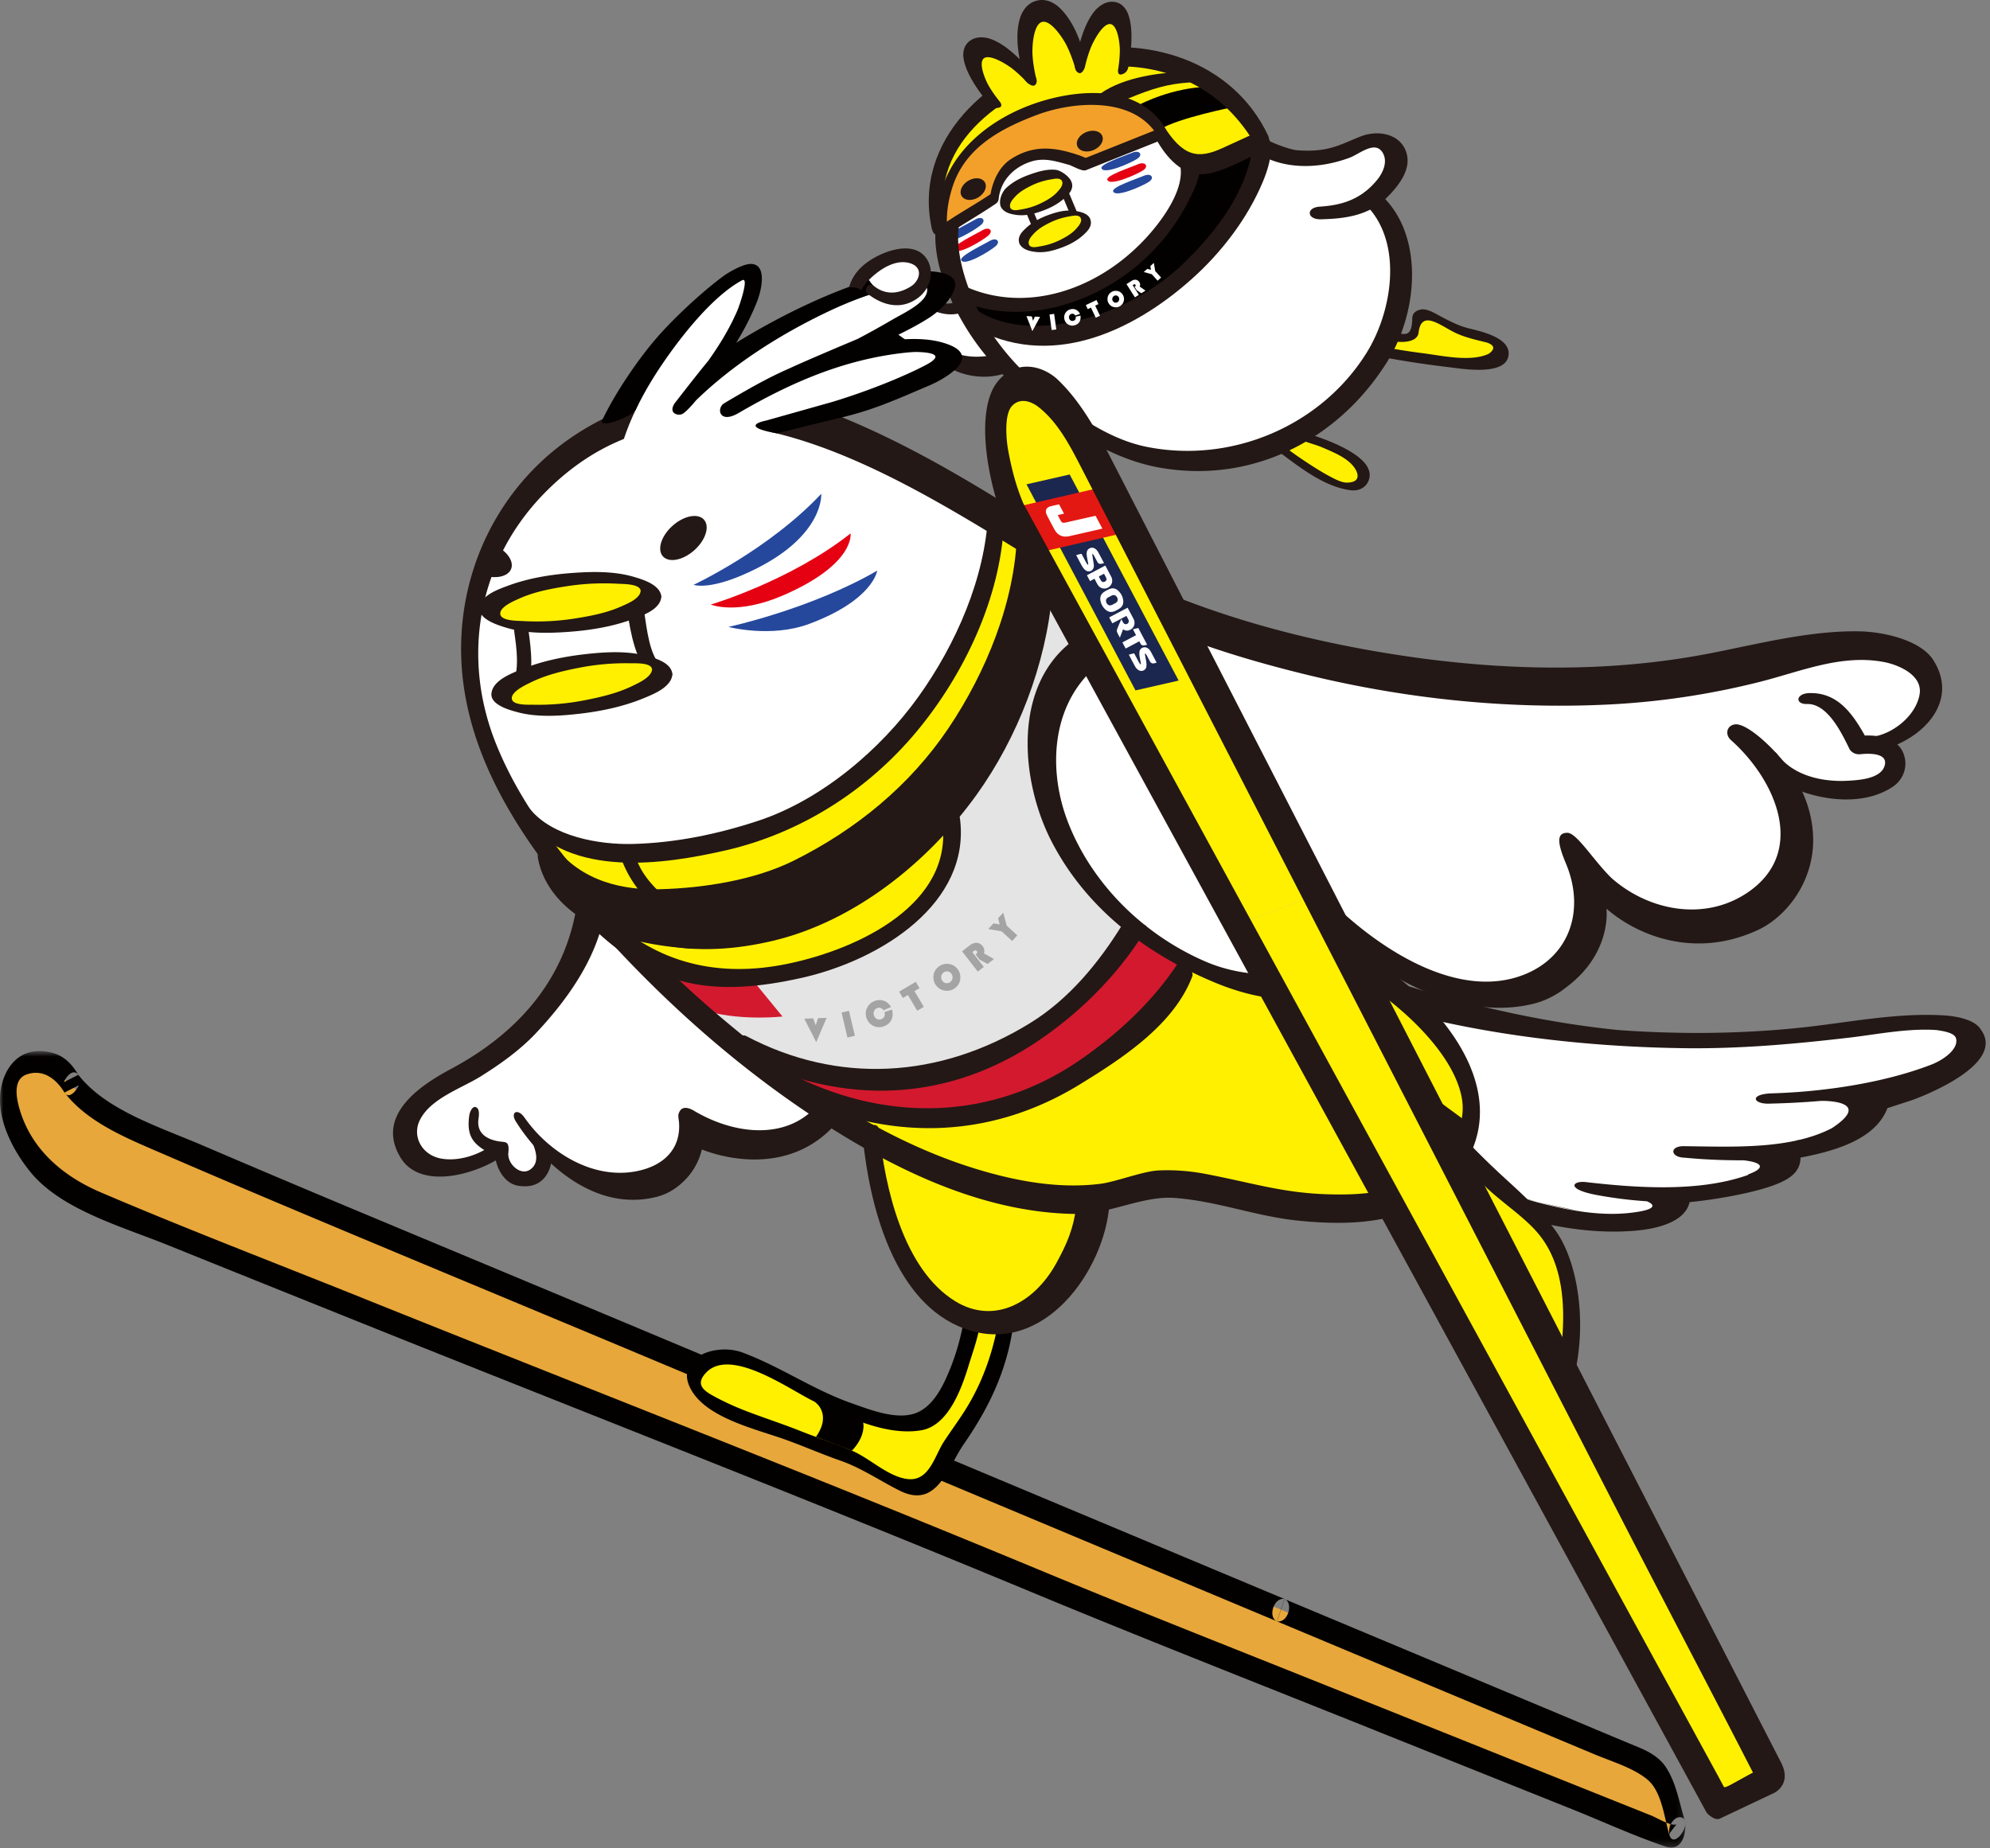
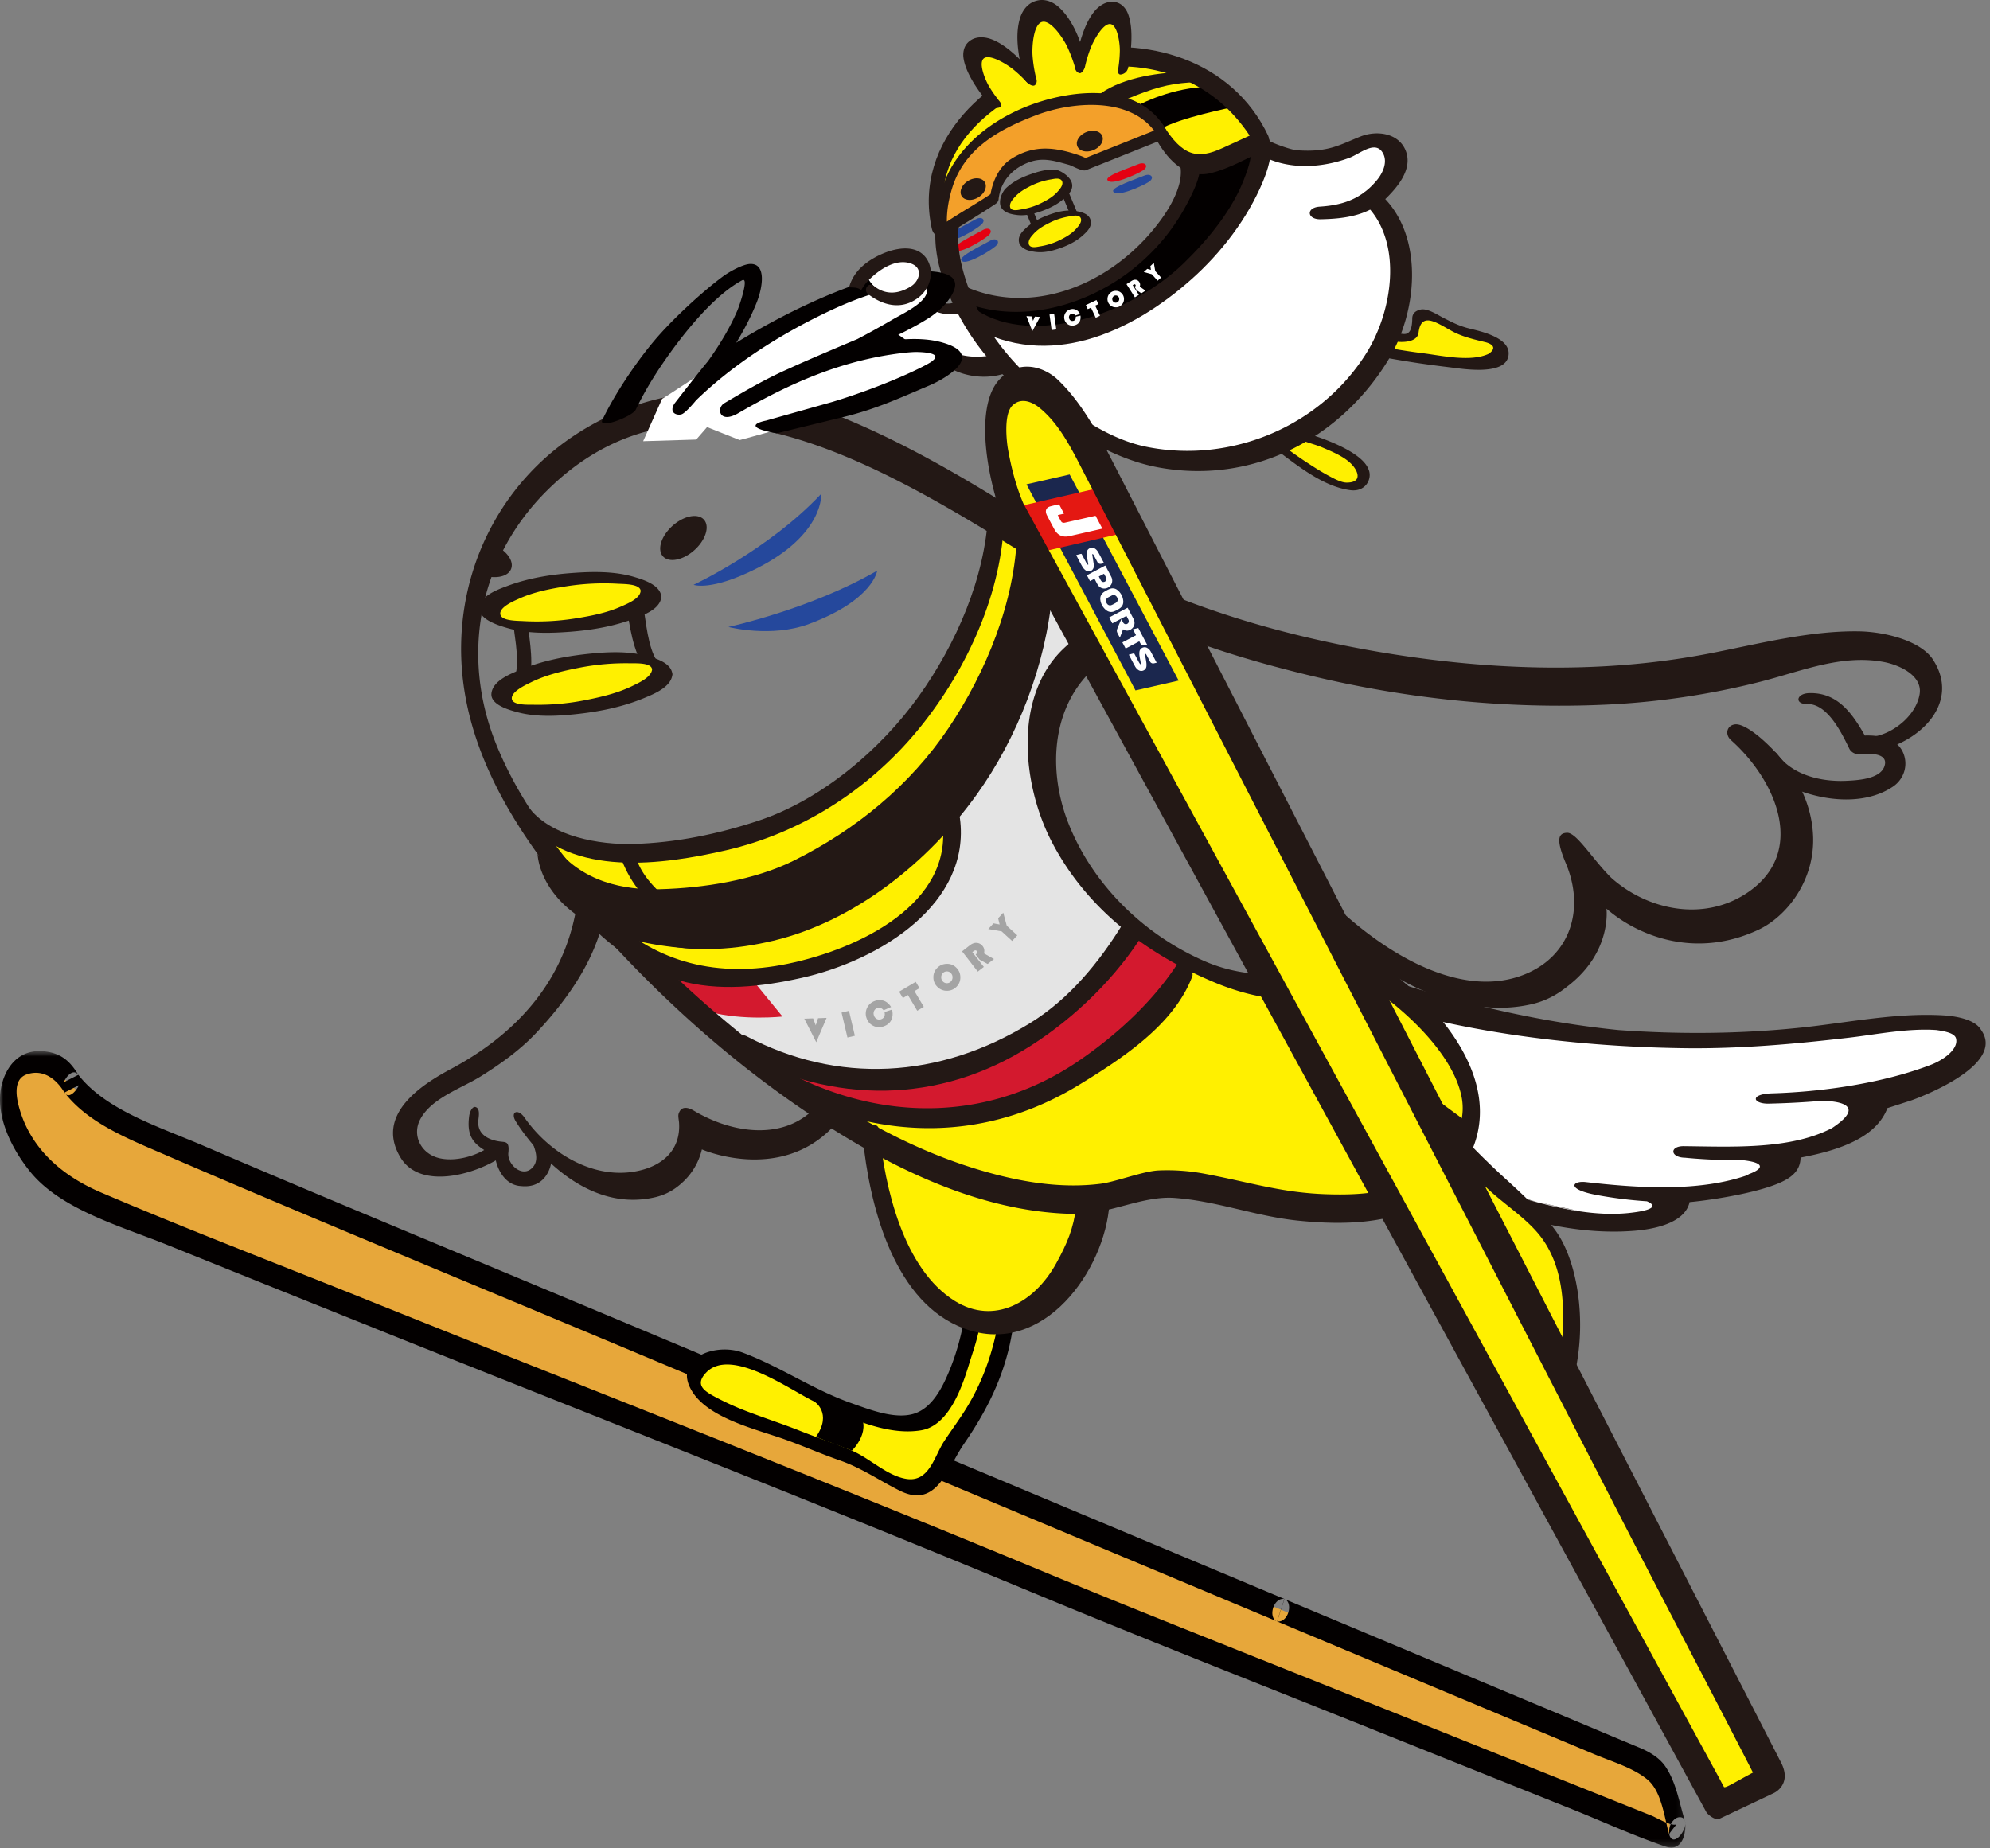
<svg xmlns="http://www.w3.org/2000/svg" xmlns:xlink="http://www.w3.org/1999/xlink" viewBox="0 0 295 274">
  <rect x="0" y="0" width="295" height="274" fill="#808080" stroke="none" />
  <defs>
    <path id="a" d="M0 .677h249.846v118.096H0z" />
  </defs>
  <g fill="none" fill-rule="evenodd">
    <path fill="#FFF" d="M137.603 45.026s2.9 1.585 5.479.54c2.157 3.486 5.942 8.816 5.942 8.816s-10.35 1.892-17.97-4.504c3.927-2.304 6.549-4.852 6.549-4.852" />
    <path fill="#FFF" d="M144.985 48.102s14.88 30.27 47.428 16.33c10.841-5.659 19.475-20.133 11.226-34.479 0 0 5.217-4.718 3.124-7.76-2.093-3.043-5.227-.68-9.427.868-3.184.904-10.027-.718-10.027-.718s-6.92 17.616-21.104 22.27-22.37.532-22.37.532l1.15 2.957zm50.696 96.644s40.344 12.39 60.936 9.904c19.335-1.906 32.941-5.099 34.561-1.069 1.62 4.03-6.604 7.645-14.267 8.955-.339 1.01-.889 6.124-14.5 8.38 1.964 3.958-2.152 4.83-15.536 6.726.935 4.174-8.79 4.984-29.648-.597-16.743-7.389-28.828-22.636-28.828-22.636l7.282-9.663" />
    <path fill="#231815" d="M197.562 161.822s12.333 13.66 37.228 17.86c0 0-28.924-5.463-35.946-12.346 0 0-5.36-6.96-1.282-5.514" />
    <path fill="#231815" d="M293.964 153.16a4.678 4.678 0 0 0-.292-.467c-.014-.023-.032-.045-.046-.067v-.003c-.913-1.489-3.695-1.972-5.509-2.079-7.002-.417-14.133 1.07-20.919 1.795-8.948.954-18.103 1.044-27.252.386-23.364-2.324-43.854-10.983-43.854-10.983l-.534 4.695s.994.248 2.735.656c16.115 5.772 34.488 8.087 51.303 8.318 8.334.114 16.452-.618 24.59-1.568 3.89-.454 8.616-1.415 12.864-1.122 1.121.162 2.682.417 2.91 1.222.408 1.452-1.526 3.04-3.574 3.873-7.046 2.738-16 4.061-23.67 4.29-3.433.101-2.873 1.581-.506 1.53 2.587-.06 5.185-.19 7.765-.414l-.01.002s7.963-.177 1.623 4.03c-1.489.775-3.115 1.34-4.828 1.745a1.414 1.414 0 0 0-.466.106c-5.285 1.157-11.33.895-16.666.834-2.198-.025-2.033 1.686.157 1.71 0 0 3.745.41 8.71.385v.001c3.428.407 2.678 1.344.81 2.028a.473.473 0 0 0-.217.157c-7.184 2.54-16.289 1.93-24.03 1.041-1.927-.222-3.025 1.045 1.647 1.92a63.29 63.29 0 0 0 7.491.932l-.049.004s3.09 1.131-2.788 1.741c-4.76.474-9.793-.579-14.416-1.854-8.85-2.442-17.126-6.535-24.967-10.795-1.866-1.014-3.877 1.055-1.85 2.156 12.125 6.59 27.527 14.31 42.168 13.116 3.754-.306 7.558-1.449 8.17-4.246 3.756-.359 9.752-1.373 13.04-2.724 1.873-.77 3.384-1.794 3.413-3.882 5.772-1.08 11.227-2.97 12.874-7.33l3.602-1.166s13.41-4.703 10.571-9.973" />
-     <path fill="#FFF" d="M174.136 38.44c-.705.848-18.378 10.955-28.695 6.788-10.317-4.168-7.339-23.516 6.124-31.612 13.464-8.097 28.095 1.752 30.297 9.974 2.2 8.222-7.726 14.85-7.726 14.85m1.616 54.25c-.873-.282-14.062-3.644-19.323 11.16-5.261 14.805 5.66 39.316 31.26 41.417l11.446-6.467s18.74 14.586 32.3 5.578c4.876-3.937 3.982-14.326 3.982-14.326s17.109 12.571 25.98 4.294c8.872-8.276.979-20.79.979-20.79s8.668 5.222 14.733 3.1c3.267-1.804 4.934-5.929.646-6.076 6.499-3.305 13.819-11.439 3.677-14.359-10.142-2.92-26.71 5.462-48.551 5.603-21.84.14-37.214-2.72-57.13-9.135M78.644 123.25s-28.362-37.832 12.62-60.932c15.753-9.389 49.3 9.744 56.365 14.997 0 0-4.484 36.802-37.432 46.005-15.642 4.486-23.62 2.41-31.553-.07m8.928 12.418s-5.946 17.395-20.587 24.035c-7.726 3.277-10.853 17.283 7.03 10.987 0 0 2.278 5.568 5.373 3.438 0 0 2.56-.957 1.198-3.56 0 0 7.418 7.342 14.566 5.643 7.149-1.7 6.75-9.525 6.75-9.525s11.877 7.814 21.058-1.454c0 0-15.99-11.528-35.388-29.564" />
-     <path fill="#25489C" d="M163.288 24.936c-.178-.637 3.377-1.794 4.606-2.311.992-.418 1.615.302.706.91-.91.608-5.018 2.45-5.312 1.4" />
    <path fill="#E50012" d="M164.15 26.645c-.178-.636 3.377-1.793 4.606-2.311.992-.418 1.615.303.706.912-.909.608-5.018 2.449-5.312 1.399" />
    <path fill="#25489C" d="M165.012 28.355c-.178-.636 3.377-1.794 4.607-2.311.991-.418 1.614.302.705.912-.908.607-5.017 2.448-5.312 1.399m-24.666 7.042c-.257-.608 3.124-2.206 4.278-2.875.93-.54 1.638.096.815.814-.825.718-4.667 3.065-5.093 2.06" />
    <path fill="#E50012" d="M141.418 36.983c-.257-.607 3.123-2.206 4.277-2.875.93-.539 1.64.096.815.814-.824.718-4.667 3.065-5.092 2.061" />
    <path fill="#25489C" d="M142.49 38.57c-.257-.607 3.123-2.206 4.277-2.875.93-.539 1.64.096.815.813-.824.72-4.667 3.065-5.092 2.062" />
-     <path fill="#E50012" d="M105.37 89.634s11.801-3.49 20.718-10.544c0 0 .728 4.496-9.86 9.124-7.001 3.06-10.858 1.42-10.858 1.42" />
    <path fill="#25489C" d="M107.98 92.952s12.222-2.639 22.058-8.344c0 0-.558 4.34-10.078 7.893-5.651 2.11-11.98.451-11.98.451m-5.164-6.244s11.154-5.199 18.928-13.495c0 0 .476 5.974-9.528 11.043-6.816 3.454-9.4 2.452-9.4 2.452" />
    <path fill="#FFF000" d="M77.18 120.19s7.837 13.04 35.558 2.143c27.72-10.898 34.401-36.188 34.892-45.018l3.909 2.74s-2.212 37.181-37.547 49.941c-10.324 3.722-22.662 5.365-31.209-1.485-.237-.388-5.603-8.322-5.603-8.322" />
    <path fill="#FFF000" d="M140.714 121.839s3.048 16.915-27.938 22.976c-10.104 1.456-20.615-4.413-23.561-10.3 0 0 7.093 6.563 22.866 4.429 10.097-1.365 23.455-10.542 28.633-17.105" />
    <path fill="#D3192E" d="M109.12 154.93s15.454 11.18 36.168 2.093c12.235-5.313 21.56-13.654 22.777-18.661 4.756 3.078 7.532 4.48 7.532 4.48s-9.932 18.204-30.883 21.996c-20.952 3.792-35.593-9.907-35.593-9.907" />
    <path fill="#FFF000" d="M122.932 163.589c1.456.288 22.646 6.696 36.86-4.302 14.215-10.997 15.805-16.444 15.805-16.444s9.546 4.109 12.372 3.67l18.367 31.376s-3.469 4.99-29.99-1.586c-3.537-.728-10.374.66-13.606 1.135 0 0-3.62 20.333-17.853 18.863-8.919-1.504-14.218-13.53-15.337-26.928l-6.618-5.784zm78.847-18.229c.457.575 14.474 26.386 14.474 26.386s6.302-6.202-1.898-17.828c-6.263-8.88-12.576-8.558-12.576-8.558m15.269 26.116s11.171 8.879 12.83 11.603c1.66 2.723 4.503 12.296 2.744 18.167 0 0-3.165-1.167-9.242-12.72-6.078-11.552-8.007-15.071-6.332-17.05" />
    <path fill="#E4E4E4" d="M162.067 97.075s-13.825 9.623-5.495 28.551c0 0 7.363 9.81 11.493 12.735-5.144 6.971-27.209 31.704-57.912 16.688-12.999-8.727-15.2-13.04-15.2-13.04s9.7 5.935 24.693 1.823c14.994-4.112 22.405-13.316 21.152-20.979 0 0-1.252-.303 2.42-5.31 4.027-5.652 11.488-19.152 11.892-31.449 4.927 10.013 6.957 10.981 6.957 10.981" />
    <path fill="#231815" d="M83.968 130.457s10.647 14.851 36.49 5.949c14.282-7.732 28.294-16.26 35.161-49.128-2.539-3.467-4.08-7.222-4.08-7.222s-.672 36.03-37.073 50.718c-15.248 3.521-16.772 2.421-30.498-.317m126.495 30.735l6.973 5.141-1.962 5.887z" />
    <path fill="#FFF000" d="M254.181 267.169L150.276 75.914s-6.01-14.186-1.087-18.211c4.924-4.024 13.82 9.302 21.61 26.154 7.79 16.85 91.838 178.912 91.838 178.912l-8.456 4.4zM139.144 32.033s-1.12-17.076 18.656-22.712c.913-.076 23.05-3.149 28.51 10.806 0 0-5.051 5.634-10.383 4.238 0 0-1.27-.507-4.062-4.566-2.793-4.06-9.927-8.677-21.655-2.179-11.727 6.497-11.066 14.413-11.066 14.413" />
    <path fill="#F3A02A" d="M171.865 19.799s-2.43-9.506-21.655-2.18c0 0-11.66 4.858-10.49 16.41 6.464-3.4 8.326-4.557 8.326-4.557s-.729-4.865 4.061-6.287c4.79-1.422 8.276 1.149 8.276 1.149l11.482-4.535z" />
    <path fill="#030000" d="M175.927 24.365s.484 10.691-15.609 18.78c-9.917 3.688-18.008-.134-18.008-.134l2.675 5.091s15.64 6.054 28.381-5.433c12.742-11.489 13.943-20.326 13.943-20.326l-11.382 2.022z" />
    <path fill="#E7A73A" d="M242.406 260.744L17.96 166.366s-5.6-2.825-11.234-9.4c-4.024 1.474-11.898 4.887 5.055 20.251 21.753 8.996 235.56 94.867 235.56 94.867s1.581-5.542-4.934-11.34" />
    <path fill="#FFF" d="M149.096 52.81l.114.14c8.136 9.877 17.047 14.998 26.487 15.216 7.226.169 13.064-2.486 17.345-4.822 8.85-7.122 13.627-14.438 14.2-21.748.593-7.585-3.713-12.421-3.757-12.47l-.266-.292.35-.183c4.03-2.127 3.162-5.58 3.123-5.727-.18-.767-.543-1.27-1.115-1.546-1.706-.826-4.906.453-8.11 1.96-3.642 1.71-9.034-.228-10.098-.642l-1.005.878c-.123.553-.784 3.176-2.92 6.853-2.173 3.737-6.352 9.301-13.927 14.584-7.554 5.27-14.538 5.195-19.07 4.206-4.526-.99-7.494-3.01-8.029-3.395l-4.256-.037-6.15 3.408-4.28 2.509c2.358-.468 6.444-1.12 9.544-.735 2.084.255 3.41.816 3.938 1.666.177.283.23.545.237.744.893.056 3.677.145 7.47-.535l.175-.032zm24.306 15.82c-8.734-.925-16.982-6.014-24.55-15.155-4.614.806-7.642.502-7.77.487l-.383-.04.126-.363c.002-.006.082-.28-.142-.623-.302-.465-1.151-1.078-3.481-1.362-4.406-.548-11.144 1.117-11.21 1.133l-2.059.511 7.775-4.556 6.3-3.49 4.614.04.081.061c.123.092 12.373 9.064 26.464-.763 7.482-5.22 11.607-10.706 13.748-14.388 2.311-3.977 2.865-6.741 2.87-6.768l.02-.104 1.446-1.262.175.073c.062.024 6.056 2.474 9.78.724 3.113-1.462 6.605-2.942 8.639-1.957.737.358 1.221 1.012 1.44 1.948.007.029.992 3.855-3.105 6.235.933 1.184 4.2 5.86 3.67 12.634-.585 7.49-5.445 14.955-14.446 22.191l-.046.032c-4.35 2.377-10.29 5.081-17.674 4.91a28.381 28.381 0 0 1-2.281-.148z" />
    <path fill="#FFF000" d="M189.87 66.433c.034.406 8.87 7.027 11.298 5.496 2.428-1.531-.382-5.793-8.193-7.492l-3.105 1.996zm15.898-16.554s4.426 1.572 4.17-2.7c.957-.794 2.963-.041 5.324 1.295 2.36 1.336 6.127 1.124 7.075 2.679.948 1.557-.88 2.936-6.211 2.767-5.331-.168-10.967-1.537-10.967-1.537l.609-2.504z" />
-     <path fill="#BBB" d="M182.323 137.493l13.106-4.912 67.209 130.187-8.456 4.401z" />
+     <path fill="#BBB" d="M182.323 137.493z" />
    <path fill="#1B274E" d="M168.326 102.363l-16.157-30.556 6.399-1.457 16.157 30.556z" />
    <path fill="#E41812" d="M154.091 81.901l-3.547-6.709 12.44-2.868 3.546 6.708z" />
    <path fill="#FFF" d="M162.411 76.476l1.001 1.895c-.056.016-.106.035-.157.046-1.566.358-3.133.715-4.699 1.07-.427.096-.853.114-1.269-.054-.454-.183-.756-.531-.982-.945-.38-.696-.746-1.4-1.111-2.101a1.467 1.467 0 0 1-.13-.372c-.094-.443.136-.795.625-.931.409-.113.826-.2 1.241-.292.03-.006.086.015.1.04.235.435.464.872.704 1.325l-.927.215c.17.32.319.643.505.94.13.207.357.226.585.176l.958-.216 3.445-.776c.033-.007.068-.012.111-.02m4.743 13.627c.02.034.037.059.05.084.278.523.558 1.044.83 1.57.263.507.174 1.08-.215 1.428-.358.32-.854.457-1.334.117l-.47 1.236c-.147-.278-.305-.53-.414-.803a.666.666 0 0 1 .002-.445c.188-.493.406-.973.628-1.494.053.101.09.173.13.246.04.08.082.16.125.237.134.243.376.33.603.219.219-.11.307-.36.196-.603-.088-.192-.196-.376-.302-.576l-2.09 1.102-.464-.88c.907-.477 1.81-.954 2.725-1.438m-2.046-.547a.049.049 0 0 1-.003-.007c.094-.05.19-.096.282-.15.312-.184.39-.506.206-.836-.181-.325-.488-.422-.81-.253-.177.093-.355.185-.531.28-.267.145-.368.445-.25.736.137.337.419.5.723.403.133-.043.256-.114.383-.173m.479.9c-.192.08-.378.18-.577.235-.41.109-.778-.008-1.092-.278a2.302 2.302 0 0 1-.788-1.391c-.095-.557.113-.995.59-1.292.23-.145.473-.274.72-.384.478-.213.923-.126 1.304.217.433.388.69.882.763 1.459.069.555-.153.976-.635 1.26-.096.056-.196.104-.293.156a.154.154 0 0 1 .008.019m-4.26-6.737c-.007-.07-.01-.14-.023-.208-.067-.385-.148-.768-.203-1.154a1.724 1.724 0 0 1 .01-.507c.084-.531.7-.81 1.165-.537.23.135.4.334.526.56.288.523.561 1.053.84 1.579.007.01.007.025.013.046-.155.034-.306.075-.46.099a.49.49 0 0 1-.517-.271c-.17-.32-.337-.64-.51-.96-.05-.091-.095-.2-.249-.225.008.086.011.159.022.23.071.466.147.93.214 1.397a1.04 1.04 0 0 1-.007.255c-.075.603-.727.904-1.215.539a1.895 1.895 0 0 1-.483-.55c-.316-.544-.599-1.108-.893-1.665-.005-.011-.006-.024-.011-.047.243-.064.484-.132.728-.187.025-.006.08.046.1.084.216.4.427.804.642 1.207.046.086.1.168.159.246.026.037.071.06.108.09.016-.005.03-.013.044-.021m10.137 14.537c-.153.035-.292.072-.434.099a.509.509 0 0 1-.552-.275c-.169-.32-.336-.641-.509-.96-.049-.091-.096-.19-.243-.224.005.082.004.15.015.217.063.36.14.717.188 1.079.028.205.038.418.015.622-.06.545-.684.836-1.154.55a1.522 1.522 0 0 1-.537-.586c-.306-.551-.595-1.112-.89-1.67-.006-.01-.006-.024-.012-.048.242-.065.484-.132.727-.19.026-.005.081.049.101.087.216.402.427.806.642 1.207.046.086.101.168.16.247.025.036.07.06.107.09l.038-.016c-.004-.064 0-.13-.012-.192-.063-.343-.14-.683-.189-1.027a2.339 2.339 0 0 1-.009-.647c.078-.544.693-.822 1.168-.544.215.126.38.308.498.52.3.545.585 1.098.882 1.66m-8.574-12.783c.114.214.212.427.335.624a.41.41 0 0 0 .538.15c.213-.101.322-.307.236-.525-.09-.227-.224-.435-.34-.655l-.768.406m-.638.335l-.67.352-.458-.868 2.72-1.436c.012.015.029.033.04.055.286.538.576 1.073.853 1.615.251.496.155 1.054-.226 1.406-.561.519-1.392.41-1.79-.244-.17-.278-.309-.576-.47-.88m7.802 9.782c-.17.039-.33.082-.493.108a.451.451 0 0 1-.469-.24c-.061-.111-.12-.224-.181-.338-.003-.007-.011-.011-.028-.03l-2.017 1.065-.482-.91 2.025-1.068-.461-.873.794-.193 1.312 2.48" />
    <path fill="#FFF000" d="M182.323 137.493l13.106-4.912 67.209 130.187-8.456 4.401z" />
    <path fill="#D3192E" d="M111.448 145.16l4.55 5.557s-5.839.64-10.838-.7l-4.803-4.938 11.091.08z" />
    <path fill="#030000" d="M169.08 15.428s4.783-2.501 10.123-2.558l3.58 3.016s-7.994 1.572-10.853 3.295l-2.85-3.753z" />
    <path fill="#231815" d="M100.002 77.703c-1.758 1.396-2.596 3.452-1.872 4.593.725 1.14 2.737.932 4.495-.464 1.758-1.397 2.596-3.453 1.872-4.593-.724-1.14-2.737-.932-4.495.464m-24.337 6.86c.677-1.144-.375-2.803-2.353-3.745a24.49 24.49 0 0 0-1.618 4.516c1.73.491 3.391.208 3.971-.77m1.631 9.046s.87 6.265-.389 8.556" />
    <path fill="#231815" d="M76.232 93.614c.32 2.367.854 5.664-.301 8.022-.574 1.174 1.325 2.341 1.952 1.06 1.33-2.719.848-6.37.478-9.092-.166-1.224-2.331-1.474-2.13.01m18.021-2.866s1.089 6.979 3.14 8.727" />
    <path fill="#231815" d="M93 90.707c.51 3.218 1.196 7.318 3.543 9.548 1.092 1.037 2.754-.221 1.547-1.366-1.827-1.736-2.187-5.589-2.586-8.101-.212-1.333-2.752-1.639-2.504-.081" />
    <path fill="#FFF000" d="M96.508 88.016c.056 1.888-5.245 4-11.84 4.719-6.595.718-11.986-.23-12.041-2.117-.056-1.888 5.246-4 11.84-4.718 6.595-.72 11.986.229 12.04 2.116m1.667 11.607c-.018 1.903-5.363 4.248-11.938 5.237-6.577.99-11.893.248-11.875-1.654.017-1.902 5.362-4.247 11.938-5.236 6.576-.99 11.893-.249 11.875 1.653" />
    <path fill="#231815" d="M93.835 101.66c-2.26 1.115-4.73 1.685-7.09 2.15-2.517.498-5.045.72-7.528.68-.947-.016-3.271.121-3.346-.919-.076-1.066 2.15-2.065 2.829-2.4 2.26-1.116 4.73-1.687 7.089-2.153a35.923 35.923 0 0 1 7.529-.678c.947.015 3.27-.12 3.346.92-.102 1.155-2.004 1.992-2.83 2.4m1.926-4.439c-2.87-.758-6.14-.564-9.21-.206-3.151.37-6.4 1.036-9.472 2.31-1.433.594-4.06 1.61-4.228 3.516-.15 1.703 2.802 2.471 3.924 2.768 2.87.758 6.14.564 9.21.204 3.152-.368 6.4-1.035 9.474-2.308 1.395-.579 3.918-1.562 4.202-3.374a.276.276 0 0 0 .025-.143.412.412 0 0 0-.03-.178c-.274-1.62-2.604-2.249-3.895-2.589m-3.55-7.359c-2.237 1.017-4.707 1.483-7.068 1.852-2.521.392-5.062.51-7.568.372-.956-.054-3.295-.01-3.41-1.046-.118-1.062 2.089-1.964 2.76-2.269 2.238-1.017 4.708-1.484 7.069-1.85a36.03 36.03 0 0 1 7.568-.373c.956.052 3.295.01 3.41 1.045-.06 1.144-1.945 1.898-2.761 2.27m5.835-1.425a.396.396 0 0 0-.035-.178c-.34-1.619-2.714-2.336-4.03-2.726-2.923-.866-6.214-.805-9.296-.57-3.165.238-6.415.77-9.466 1.911-1.422.531-4.033 1.435-4.13 3.32-.085 1.683 2.923 2.564 4.066 2.903 2.924.868 6.215.805 9.297.573 3.165-.24 6.415-.77 9.466-1.913 1.385-.518 3.892-1.392 4.109-3.179a.257.257 0 0 0 .019-.14m65.346-68.305c.317.728-.249 1.67-1.263 2.104-1.015.436-2.094.199-2.411-.53-.317-.726.248-1.67 1.263-2.104 1.015-.435 2.094-.198 2.411.53m-17.409 6.871c.414.678-.016 1.688-.961 2.26-.945.57-2.047.484-2.461-.193-.414-.676.016-1.688.96-2.26.946-.57 2.047-.484 2.462.193m11.892 1.562l1.364 3.264m-1.865-3.083l1.364 3.264c.029.068 1.018-.325 1.003-.361l-1.364-3.263c-.03-.07-1.018.323-1.003.36m-4.811 2.465l1.364 3.264m-1.866-3.085l1.364 3.265c.03.069 1.018-.324 1.003-.36l-1.365-3.264c-.028-.07-1.018.323-1.002.36" />
    <path fill="#FFF000" d="M149.057 30.712c-.43-1.052 1.256-2.75 3.766-3.792 2.509-1.043 4.893-1.036 5.323.016.43 1.05-1.256 2.75-3.766 3.793-2.51 1.043-4.893 1.035-5.323-.017" />
    <path fill="#231815" d="M150.395 29.26c.684-.786 1.582-1.287 2.456-1.723a10.32 10.32 0 0 1 2.978-.943c.398-.062 1.334-.313 1.604.255.277.583-.42 1.303-.626 1.539-.684.786-1.58 1.288-2.456 1.723-.934.464-1.935.778-2.977.943-.398.063-1.334.314-1.604-.254-.224-.646.375-1.252.625-1.54m-2.05 1.365c.01.033.03.066.052.096.487.874 1.601 1.045 2.217 1.136 1.37.2 2.685-.153 3.881-.583 1.227-.442 2.425-1.055 3.412-1.991.46-.435 1.32-1.195.951-2.26-.329-.95-1.703-1.746-2.238-1.825-1.369-.202-2.896.294-4.09.725-1.228.44-2.427 1.055-3.413 1.989-.448.425-1.094 1.61-.796 2.632a.227.227 0 0 0 .023.08" />
    <path fill="#FFF000" d="M151.827 36.193c-.43-1.052 1.255-2.75 3.765-3.793 2.51-1.043 4.893-1.035 5.323.017.431 1.051-1.255 2.75-3.765 3.792-2.51 1.043-4.893 1.035-5.323-.016" />
    <path fill="#231815" d="M153.165 34.741c.685-.786 1.582-1.288 2.457-1.724a10.281 10.281 0 0 1 2.977-.942c.398-.063 1.334-.314 1.604.254.277.583-.42 1.303-.625 1.54-.685.786-1.582 1.287-2.457 1.723a10.29 10.29 0 0 1-2.977.942c-.398.063-1.334.314-1.604-.254-.224-.646.375-1.252.625-1.539m-2.051 1.364c.012.033.03.066.053.097.487.873 1.602 1.044 2.217 1.135 1.369.202 2.686-.153 3.88-.582 1.228-.442 2.427-1.056 3.413-1.99.46-.437 1.32-1.197.95-2.26-.328-.952-1.733-1.154-2.27-1.233-1.367-.202-2.684.153-3.88.583-1.227.441-2.425 1.055-3.412 1.99-.447.424-1.272 1.158-.973 2.18a.224.224 0 0 0 .022.08" />
    <path fill="#231815" d="M204.733 28.912c-1.493-1.374-4.024-.376-2.115 1.607 5.374 5.581 3.793 15.633-.023 21.771-6.761 10.875-20.065 16.512-32.69 13.945-5.553-1.128-10.695-4.82-15.026-8.31-3.77-3.037-7.025-6.707-9.37-10.948-1.946-3.52-3.964-9.237-3.378-13.358a.956.956 0 0 0-.017-.343c-1.358.546-2.625.863-3.331-.219-.725 5.214 1.682 11.002 4.293 15.332 2.92 4.844 7.03 8.956 11.534 12.337 5.18 3.89 10.85 7.461 17.31 8.61 13.692 2.436 26.518-4.116 33.753-15.755 4.668-7.509 5.373-18.859-.94-24.669" />
    <path fill="#231815" d="M186.386 22.71c4.096 2.532 9.283 2.305 13.65.687 1.543-.57 3.878-2.708 4.985-.665.714 1.32-.04 2.92-.876 3.942-2.467 3.018-5.42 3.762-8.509 3.966-2.072.136-1.899 1.914.137 1.873 3.584-.072 7.116-.55 9.76-3.165 1.743-1.727 3.85-4.29 2.887-6.911-.995-2.71-4.289-3.168-6.736-2.2-3.078 1.222-4.737 2.375-9.366 2.045-1.057-.075-3.616-1.07-4.047-1.337-.978-.603-3.206.949-1.885 1.765m-24.728.419c-1.027.409-.455.312-1.728-.116-3.377-1.14-6.585-1.67-10.06.57-1.712 1.104-2.685 3.18-3.033 5.204-1.985 1.347-4.488 2.737-6.473 4.083-.024-1.673.292-3.372.773-4.948 1.814-5.941 7.021-8.774 12.473-10.845 5.19-1.97 13.616-2.777 17.473 2.289a8505.73 8505.73 0 0 0-5.348 2.135l-4.077 1.628m11.187-3.905c-3.992-7.115-13.903-6.002-20.248-3.595-7.938 3.014-14.599 9.616-13.47 18.76.05.396.371 1.015.867.679 2.367-1.605 5.252-3.253 7.62-4.86a.657.657 0 0 0 .115-.1c.158-.12.284-.322.317-.636.287-2.716 2.26-4.715 4.796-5.514 1.978-.623 3.69-.047 5.623.483.51.139 1.94 1.023 2.523.79l11.352-4.533c.54-.215.796-.956.505-1.474" />
    <path fill="#231815" d="M187.995 20.117C182.688 8.89 169.853 5.111 158.413 7.803c-11.677 2.748-23.131 12.943-20.293 26.045.426 1.964 2.388.885 2.032-.755-2.637-12.172 9.378-20.128 19.597-22.533 7.121-1.675 14.668-.492 20.48 4.047 1.718 1.342 3.22 2.96 4.495 4.723.183.254.359.515.53.777l-4.032 1.846c-3.667 1.68-5.899 1.298-8.862-3.508-.978-1.586-1.406 1.473-.733 2.608 1.699 2.862 4.281 5.54 7.975 4.591 2.677-.687 5.203-2.155 7.707-3.3.751-.345 1.026-1.507.686-2.227" />
    <path fill="#231815" d="M185.353 21.822c.306 1.312-.264 2.895-.688 4.101-1.753 4.98-5.48 9.505-9.214 13.131-7.94 7.71-22.403 12.26-30.58 6.986-1.322-.853-2.408 1.484-.808 2.39 11.365 6.445 23.608.963 32.596-7.057 4.389-3.916 8.273-8.968 10.543-14.415.709-1.703 1.498-4.07 1.058-5.955-.393-1.689-3.266-.723-2.907.82" />
    <path fill="#231815" d="M174.915 24.337c.902 3.739-2.892 8.65-5.122 11.046-7.32 7.863-17.867 11.016-26.623 7.123-.748-.333-2.698 1.194-1.607 1.719 9.27 4.458 20.254.96 27.215-5.02 3.542-3.042 6.076-6.48 8.048-10.714.656-1.408 1.402-3.434 1.016-5.036-.201-.832-3.142-.012-2.927.882m21.862 152.733c-6.792-.203-11.43-1.777-18.422-3.082a29.829 29.829 0 0 0-6.56-.454c-2.29.086-6.356 1.69-8.644 1.98-6 .76-12.09-.315-17.834-2.015-14.432-4.273-27.342-13.235-38.683-22.86-6.584-5.588-12.705-11.72-18.406-18.197-5.897-6.699-11.294-13.743-14.659-22.068-5.334-13.193-2.613-27.564 7.493-37.613C102.57 51.378 131.087 69.317 153 82.844c-.993-2.322-1.88-4.708-2.536-7.236a204.935 204.935 0 0 0-3.907-2.445c-6.73-4.086-13.636-7.907-20.909-10.955-13.278-5.564-27.527-6.03-40.13 2.107-10.343 6.677-16.575 17.922-17.123 30.122-.717 15.968 8.464 29.67 18.506 41.202 10.626 12.206 22.864 23.204 36.608 31.821 10.782 6.76 23.203 12.44 36.167 12.531 4.758.034 9.695-2.717 14.43-2.378 6.305.453 11.997 2.716 18.287 3.362 5.105.525 10.456.558 15.11-.916-.682-1.22-1.378-2.457-2.026-3.65-2.802.673-5.778.75-8.699.661m4.466-36.207c-1.431-.788-2.094 3.08-.711 3.841 5.849 3.218 14.791 10.837 16.149 17.995.502 2.643-.292 5.155-1.732 7.294.751 1.03 1.25 2.212 1.661 3.448.425-.626.823-1.293 1.188-2.014 6.195-12.26-7.092-25.356-16.555-30.564m85.315-43.048c-1.883-2.909-7.337-4.145-10.923-4.208-7.455-.13-15.124 1.911-22.374 3.307-16.524 3.18-33.744 2.437-50.236-.5-11.008-1.96-22.04-4.976-32.35-9.45 1.127 2.304 2.258 4.664 3.389 7.02 6.5 2.553 13.268 4.511 19.975 6.136 14.329 3.471 29.205 5.033 43.94 4.358a114.742 114.742 0 0 0 22.97-3.399c5.986-1.52 12.027-4.122 18.326-2.923 2.26.43 5.792 1.99 5.283 4.822-.553 3.078-3.725 5.603-6.487 6.174-1.656.343-1.581 2.573-.017 2.25 6.852-1.418 12.54-7.352 8.504-13.587" />
    <path fill="#231815" d="M188.99 144.452c-3.563.12-7.135-.54-10.189-1.845-9.1-3.886-16.834-11.39-20.446-20.613-1.023-2.61-1.645-5.43-1.77-8.24-.253-5.699 1.538-11.359 6.175-15.16.068-.056.145-.105.214-.16a69.544 69.544 0 0 0-2.374-4.572 19.58 19.58 0 0 0-3.08 2.437c-7.377 7.207-5.89 20.208-1.649 28.43 4.936 9.57 13.51 16.494 24.224 20.95 3.106 1.291 6.682 2.318 10.374 2.483-.473-1.27-.883-2.56-1.479-3.71M85.627 133.339c-1.342 10.503-7.588 19.164-18.747 25.134-4.095 2.192-11.41 6.694-7.504 13.156 2.864 4.74 10.819 2.659 14.977-.11 2.002-1.332-.615-2.28-1.997-1.36-1.943 1.294-4.86 2.096-7.186 1.57-2.7-.611-4.132-3.326-2.896-5.728 1.645-3.194 6.172-4.64 9.053-6.45 2.955-1.857 5.813-3.901 8.194-6.443 4.903-5.236 9.364-11.624 10.287-18.846.223-1.746-3.985-2.455-4.181-.923m196.431-21.884c-.977-2.041-3.488-2.466-5.611-2.399-1.931-3.432-4.122-6.402-8.235-6.293-1.987.052-2.175 1.667-.325 1.618 2.983-.079 5.069 4.171 6.252 6.608.29.597.989.909 1.632.837 1.173-.13 4.294-.266 3.576 1.807-.659 1.899-4.02 2.054-5.621 2.134-2.723.134-7.587-.328-10.299-3.977-1.125-1.513-.709 3.501 1.021 4.413 4.65 2.453 11.599 3.522 16.177.419 1.706-1.157 2.311-3.333 1.433-5.167" />
    <path fill="#231815" d="M154.229 84.12c-.032 10.306-4.32 22.205-10.272 30.918-6.447 9.435-16.576 17.646-27.6 20.925-10.962 3.261-23.425 2.616-30.862-7.048-.961-1.248-1.926 1.601-1.2 2.547 7.373 9.58 19.276 10.66 30.353 8.011 12.083-2.888 22.96-11.667 30.112-21.622 6.048-8.419 10.306-19.276 11.222-29.924-.657-1.264-1.208-2.536-1.753-3.808" />
    <path fill="#231815" d="M87.938 137.633c3.592 3.439 7.636 6.234 12.613 7.692 5.9 1.728 12.343.989 18.275-.338 11.788-2.636 25.154-11.101 23.472-23.686-.229-1.71-2.797-.78-2.602.674 1.596 11.946-12.184 18.692-22.909 20.917-10.309 2.138-19.398-.094-26.688-7.074-1.165-1.116-3.23.79-2.16 1.815" />
    <path fill="#231815" d="M150.764 79.059c-.288 10.13-4.583 20.597-10.144 28.88-5.732 8.543-13.807 15.126-22.982 19.679-5.826 2.89-13.374 4.05-19.8 4.224-5.154.14-11.635-.95-15.884-6.685-1.183-1.598.001 2.669.653 3.527 6.675 8.792 20.955 6.28 30.051 3.795 11.218-3.067 20.96-10.604 27.948-19.784 6.753-8.873 11.704-20.82 12.025-32.112.027-.944-1.819-3.228-1.867-1.524" />
    <path fill="#231815" d="M146.492 76.059c-.449 9.648-4.784 19.465-10.315 27.202-5.641 7.89-14.41 15.32-23.709 18.41-6.003 1.993-12.338 3.302-18.671 3.46-4.93.125-11.905-1.063-15.223-5.183-1.162-1.443-1.96.206-.787 1.663 6.885 8.549 20.524 6.608 29.876 4.45 11.005-2.54 20.907-8.848 28.146-17.511 7.022-8.402 12.492-19.807 13.01-30.94.052-1.12-2.257-3.051-2.327-1.551m19.975 60.883c-3.564 5.821-8.034 11.204-13.694 14.704-13.529 8.366-28.663 9.114-42.198 1.942-1.029-.545-2.365 1.968-1.265 2.551 14.313 7.585 29.834 7.631 43.515-1.109 6.538-4.177 12.718-10.142 16.886-16.95.955-1.56-1.39-.949-1.974.003l-1.27-1.14z" />
    <path fill="#231815" d="M174.66 142.73c-3.743 5.785-9.15 10.745-14.803 14.596-12.857 8.755-28.26 9.055-42.046 2.191-1.726-.859-2.21 1.934-.808 2.633 14.164 7.053 29.391 6.993 42.963-1.305 6.484-3.965 14.09-8.944 16.786-16.097.361-.959-1.983-2.939-2.093-2.018m41.603 29.307a137.763 137.763 0 0 0 4.126 4.072c2.32 2.21 5.27 4.105 7.382 6.485 4.766 5.373 4.2 13.492 3.47 19.192-.251 1.968 2.155 2.162 2.348 1.218 1.613-7.908.082-16.154-2.88-20.387-1.878-2.687-5.34-5.838-7.69-7.984a117.688 117.688 0 0 1-5.33-5.197c-.688-.712-2.036 1.968-1.426 2.601M148.059 52.47c-.007.003.172-.044-.184.05-.494.13-1.002.2-1.508.262-2.028.247-3.932.148-6.697-1.211-1.587-.782-.925 1.67.72 2.74 2.39 1.553 5.93 2.038 8.774.975 1.539-.576.558-3.438-1.105-2.816m2.525 28.904c.845-.07 1.174-3.459 1.207-3.462-.845.07-1.174 3.459-1.207 3.462m-58.726 45.259c.833 2.563 2.283 5.02 4.248 6.868.397.373 1.23.949 1.819.689.603-.268 1.276-.562 1.03-.793-1.477-1.39-3.52-3.181-4.531-5.815-.252-.656-.917-1.19-1.552-1.424-.382-.141-1.234-.201-1.014.475m45.097-81.326c1.91 1.25 4.59 1.959 6.883.438 1.004-.665-1.229-1.881-1.84-1.301-1.076 1.017-2.643.493-3.755-.235-.619-.406-2.119.554-1.288 1.098" />
    <path fill="#FFF000" d="M153.314 13.398s-3.063-10.75.655-11.758c3.717-1.008 6.753 9.642 6.753 9.642" />
    <path fill="#FFF000" d="M159.729 12.393s.794-10.396 4.392-10.076c3.597.32 2.813 10.62 2.813 10.62m-18.444 3.756s-5.83-8.023-3.216-9.876c2.613-1.852 8.39 6.096 8.39 6.096" />
    <path fill="#231815" d="M156.958 1.052c-.324-.294-1.642-1.405-3.316-.94-1.68.443-2.27 2.072-2.405 2.49-.912 2.834-.127 6.34.525 8.8.092.35.35 1.01 1.27 1.046.715.026.568-.82.538-.96a.418.418 0 0 1-.009-.038c-.019-.07-.038-.151 0 0a.13.13 0 0 0 .005.02l.004.019c.01.035.02.079.033.133a21.08 21.08 0 0 1-.211-.968 20.507 20.507 0 0 1-.328-2.435c-.09-1.306.127-4.617 1.413-4.966 1.285-.347 3.116 2.408 3.685 3.584.36.743.658 1.504.923 2.275.082.24.161.482.234.726l.064.218-.037-.132a.464.464 0 0 1-.006-.017l-.006-.021c-.042-.15-.019-.07 0 0l.012.038c.042.137.401 1.215.965.774.484-.381.561-1.61.548-1.68-.448-2.506-1.706-5.974-3.9-7.966" />
    <path fill="#231815" d="M142.826 8.562c-.047-.352-.177-1.742 1.014-2.55 1.178-.823 2.653-.36 3.023-.23 2.508.875 4.941 3.597 6.385 5.258.204.238.702.909.256 1.5-.345.46-1.131-.188-1.216-.278l-.024-.026c-.04-.048-.09-.102 0 0l.012.013a.17.17 0 0 1 .011.012l.08.089a17.265 17.265 0 0 0-.591-.626 19.441 19.441 0 0 0-1.589-1.447c-.895-.723-3.395-2.277-4.302-1.652-.907.623.147 3.174.704 4.13.352.603.749 1.178 1.168 1.736a21.873 21.873 0 0 0 .53.67c-.03-.037-.055-.069-.076-.091a.115.115 0 0 1-.01-.014c-.004-.003-.007-.008-.011-.013-.088-.103-.041-.047 0 0l.022.027c.076.095.508.69-.078.871-.755.234-1.208-.19-1.412-.426-1.44-1.665-3.58-4.566-3.897-6.954m24.359-6.597c-.134-.33-.712-1.598-2.143-1.695-1.427-.117-2.475 1.029-2.732 1.328-1.737 2.026-2.493 5.61-2.917 7.78-.06.308-.158 1.14.521 1.428.528.223.885-.736.915-.857l.006-.034c.013-.061.03-.132 0 0 0 .007-.002.013-.003.019a19.6 19.6 0 0 1 .83-2.765c.417-1.078 1.81-3.686 2.905-3.603 1.095.082 1.448 2.82 1.44 3.93a17.885 17.885 0 0 1-.152 2.094 17.629 17.629 0 0 1-.103.714l.003-.018c.024-.133.012-.062 0 0l-.006.033c-.018.123-.098.855.5.716.77-.178.952-.774 1.012-1.082.42-2.17.834-5.762-.076-7.988m-45.602 161.38c-4.425 5.782-12.479 5.049-18.716 1.337-.849-.506-1.703-.65-2.115.099a.402.402 0 0 0-.027.055c-.216.428-.2.549-.068 1.526.322 4.105-2.428 6.619-6.559 7.337-6.42 1.118-12.797-2.918-16.336-7.988-1.046-1.497-2.235-.786-1.199.71 0 0 8.407 13.98 20.64 11.07a8.738 8.738 0 0 0 1.63-.572v.002l.01-.006a8.509 8.509 0 0 0 1.773-1.121c.081-.063.156-.128.234-.192.065-.057.13-.112.192-.171a9.63 9.63 0 0 0 3.008-5.014l.002.004s11.265 4.923 19.213-3.113h-.003a17.907 17.907 0 0 0 1.764-1.972c1.188-1.538-2.288-3.5-3.443-1.991" />
    <path fill="#231815" d="M81.263 171.218c-.035.068-.076.132-.112.198a5.827 5.827 0 0 0-.313-1.48c-.511-1.413-2.584-2.565-1.93-.623.294.875 1.287 2.897-.252 4.05-1.45 1.087-3.476-.79-3.297-2.446.186-1.74-.411-1.552-1.261-1.67-1.898-.264-3.44-1.208-3.174-3.26.094-.734.21-1.697-.459-1.853-.416-.097-.822.627-.916 1.36-.447 3.444.977 4.413 3.826 5.908.278 1.974 1.386 3.884 3.16 4.346.216.056.44.094.675.105 3.93.438 4.48-3.345 4.48-3.345l-.427-1.29zm180.021-61.55c-.902-.802-2.911-2.411-4.083-2.268-1.243.152-1.521 1.514-.608 2.326 6.714 5.966 11.294 16.594 2.509 22.582-6.481 4.417-14.851 2.663-20.259-2.17-2.709-2.676-5.113-6.687-6.517-6.661-1.407.025-1.646 1.089-.197 4.535 2.876 6.849.612 13.734-6.09 16.448-9.279 3.759-20.585-2.836-28.755-10.795.626 1.365 1.304 3.714 1.707 5.216 8.246 7.76 19.144 12.235 28.379 9.93a12.12 12.12 0 0 0 2.902-1.152l-.001.003.018-.012c.726-.4 1.418-.876 2.076-1.41 6.633-5.054 5.778-11.515 5.778-11.515 4.494 3.917 13.049 7.554 22.516 3.132 4.077-1.903 8.383-7.157 8.116-13.89-.233-5.848-3.481-10.736-7.491-14.3m-58.403-40.054l.001.001c-1.106-3.05-8.84-5.267-8.997-5.305 0 0-.619.221-1.064.238.177.071.405.168.67.285-.748-.107-1.674-.138-1.002.202 1.234.623 2.345.792 3.613 1.34 1.515.651 3.552 1.474 4.584 2.838.79 1.042 1.015 2.366-1.094 2.341-.797-.008-1.93-.637-2.58-.986-1.057-.565-2.072-1.208-3.074-1.862a59.641 59.641 0 0 1-2.91-2.02c-.416-.308-2.495-.488-2.052-.16 3.23 2.392 7.051 5.59 11.18 6.152 2.328.317 3.306-1.74 2.725-3.064" />
    <path fill="#231815" d="M192.413 64.433c.066.096.224.12.408.114-.285-.115-.442-.163-.408-.114M217.8 48.701c-1.473-.367-2.457-.879-3.812-1.565-.81-.41-2.38-1.479-3.405-1.238-.708.167-1.218.55-1.227 1.3-.044 3.643-1.841 2.021-3.991 1.62-.014-.003.865 1.687 1.518 1.81.785.145 3.232.213 3.41-1.318.394-3.392 3.075-1.162 5.235-.069 1.464.742 3.126 1.115 4.72 1.503.447.12 1.969.624.453 1.703-2.643 1.27-6.975.275-9.731-.072a95.416 95.416 0 0 1-6.551-1.058c-.008-.002.86 1.692 1.518 1.81 3.25.582 5.656.928 9.084 1.344 1.832.222 8.03 1.256 8.585-1.66.52-2.727-4.12-3.688-5.806-4.11m37.752 216.229c-.363-.663-.519-.983-.882-1.647l-7.509-13.755-29.909-54.788c-21.847-40.02-43.694-80.038-65.534-120.064-1.104-2.567-1.823-5.371-2.337-8.32-.142-.976-.627-4.951.715-6.247 1.252-1.21 2.807-.514 3.713.128.257.202.443.352.502.403 2.47 2.105 4.09 5.014 5.768 8.279l3.871 7.535 19.641 38.23 56.001 109.003c6.771 13.18 13.498 25.946 20.27 39.126-2.69 1.425-4.157 2.399-4.31 2.118M149.687 79.499c23.032 42.21 46.071 84.41 69.11 126.613l34.211 62.668s1.12 1.25 1.965.849l8.045-3.81s2.674-1.255 1.008-4.498l-33.848-65.883-54.492-106.066-11.079-21.565c-2.29-4.457-4.753-8.696-7.982-11.683-2.088-1.823-5.718-2.903-8.527.206-3.898 4.314-1.618 16.167 1.59 23.169" />
    <g transform="translate(0 155.16)">
      <mask id="b" fill="#fff">
        <use xlink:href="#a" />
      </mask>
      <path fill="#030000" d="M249.798 114.907c-.823-2.619-1.283-5.748-2.905-8.142-.888-1.31-2.351-2.186-3.942-2.84-3.661-1.51-7.3-3.057-10.95-4.585-13.87-5.807-27.74-11.616-41.61-17.425l-1.09 3.32a.187.187 0 0 1 .025.004c1.617.248 2.457-2.747 1.09-3.32a204304.232 204304.232 0 0 1-92.44-38.74c-14.992-6.289-30.011-12.535-45.011-18.81a2750.63 2750.63 0 0 1-22.898-9.69C23.637 11.92 15.686 9.446 11.61 4.196c-.814-1.048-1.901.431-2.121 1.08l-.002.004 2.12-1.078C10.46 2.274 9.087.915 6.378.698 3.61.478 1.824 1.986.86 3.984c-2.305 4.777.412 10.602 3.584 14.542 4.548 5.65 13.469 8.106 20.525 10.955 9.134 3.69 18.28 7.356 27.422 11.03 33.463 13.443 67.175 26.527 100.414 40.34 16.16 6.715 32.508 13.127 48.789 19.644l31.376 12.558c4.612 1.845 9.184 3.96 13.928 5.566 2.64.893 3.125-2.345 2.9-3.712-.121-.738-1-.813-1.551-.334-.722.627-.905 1.531-.771 2.348l.044-.294 1.013-1.317c-.65.418-3.081-1.019-3.64-1.243l-6.352-2.54c-4.855-1.944-9.711-3.888-14.566-5.83-9.34-3.737-18.677-7.476-28.015-11.213-14.04-5.62-28.13-11.162-42.066-16.953-33.238-13.812-66.95-26.897-100.413-40.34C40.64 32.03 27.65 27.06 14.97 21.641 8.923 19.06 4.617 14.982 2.947 9.435c-.408-1.356-1.23-4.512 1.01-5.294 2.667-.929 4.606 1.018 5.603 2.69.69 1.158 1.938-.538 2.12-1.078l.003-.006-2.121 1.08c3.547 4.567 9.43 6.856 15.067 9.297 7.597 3.29 15.232 6.52 22.878 9.732 15.7 6.597 31.446 13.12 47.152 19.708a192593.64 192593.64 0 0 0 94.667 39.675l1.09-3.32a.187.187 0 0 1-.025-.004c-1.617-.248-2.457 2.747-1.09 3.32 12.775 5.351 25.55 10.7 38.327 16.05l8.759 3.667c2.627 1.1 5.714 1.991 7.825 3.733 2.196 1.813 2.544 5.944 3.264 8.236.602 1.915 2.683-.867 2.322-2.014" mask="url(#b)" />
    </g>
    <path fill="#030000" d="M132.147 48.803s1.815 1.539 3.274 2.273l-6.746 1.147 3.472-3.42z" />
    <path fill="#231815" d="M167.037 14.692c3.93-1.638 6.121-2.239 9.208-2.458 1.967-.139 2.038-1.53.044-1.555-4.154-.049-9.749.793-13.085 3.151-1.169.825 2.998 1.452 3.833.862" />
    <path fill="#FFF000" d="M144.093 194.762s-1.645 15.379-9.508 16.562c-10.324-2.47-19.375-7.68-23.313-9.458-3.938-1.78-13.492.878-6.173 6.19 7.996 3.359 22.723 8.323 22.723 8.323s9.53 8.616 11.805-.397c0 0 8.854-12.044 9.828-21.277l-5.362.057z" />
    <path fill="#030000" d="M148.152 195.058c-.764 4.769-2.223 9.332-4.817 13.598-1.051 1.727-2.274 3.353-3.384 5.046-1.458 2.22-2.207 6.148-5.652 5.558-2.852-.487-5.375-3.056-8.01-4.177-2.492-1.06-5.106-1.906-7.627-2.912-2.69-1.073-5.46-1.955-8.16-3.003a40.281 40.281 0 0 1-4.441-2.03c-1.664-.89-3.095-1.801-1.408-3.601 3.662-3.91 12.542 2.606 16.08 4.274 4.567 2.152 10.593 5.165 15.874 4.243 4.116-.72 6.069-6.571 7.05-9.808.597-1.96 1.73-4.945 1.752-7.443a7.594 7.594 0 0 1-2.215-.953c-.11.909-.28 1.813-.46 2.712-.554 2.769-1.404 5.489-2.615 8.063-.95 2.019-2.39 4.329-4.721 5.009-2.82.822-6.54-.664-9.137-1.574-5.665-1.984-10.584-5.435-16.16-7.515-4.155-1.55-10.453.924-7.517 5.72 2.469 4.037 9.524 5.64 13.733 7.142 2.763.986 5.439 2.17 8.21 3.135 3.238 1.128 5.852 2.986 8.883 4.49 5.478 2.72 7.036-3.394 9.442-6.882 3.046-4.416 5.378-8.853 6.657-14.034.448-1.811.723-3.655.92-5.503a9.04 9.04 0 0 1-2.277.445" />
    <path fill="#231815" d="M127.907 168.75c.958 9.659 4.36 23.504 14.096 27.843 11.81 5.262 21.2-7.251 22.367-17.137.235-1.991-4.65-2.132-4.829-.618-.389 3.299-1.358 5.547-2.952 8.45-3.225 5.874-9.235 9.196-15.015 5.621-7.676-4.747-10.406-16.871-11.238-25.25-.187-1.884-2.568-.31-2.429 1.091" />
-     <path fill="#FFF" d="M92.197 66.08s2.703-11.697 17.119-25.147c3.76-.675 1.89 6.807-3.476 13.92 0 0-4.925 4.393-9.41 8.987-.303-.032-4.233 2.24-4.233 2.24" />
    <path fill="#FFF" d="M98.163 59.107c.456.05 26.458-19.008 40.32-17.844 0 0 4.952 1.14-1.947 5.324-6.9 4.184-28.43 12.96-28.43 12.96l-4.9 5.625-7.865.242 2.822-6.307z" />
    <path fill="#FFF" d="M103.312 62.727c1.177-.95 23.597-13.78 35.763-11.107 12.166 2.672-29.421 13.623-29.421 13.623l-6.342-2.516z" />
    <path fill="#030000" d="M137.286 41.878c-.238-.12-.186-.22 0 0m2.488 8.925c-2.6-.757-5.702-.631-8.748-.157 2.266-1.05 4.498-2.13 6.58-3.444 1.589-1.004 3.34-2.657 3.882-4.353 1.238-3.87-8.327-2.474-10.048-2.048-6.816 1.687-15.133 5.595-22.3 10.015 1.147-1.872 2.177-3.837 3.013-5.92.944-2.345 1.462-5.857-.956-5.76-1.076.044-3.073 1.14-4.06 1.874-3.102 2.3-7.487 6.344-10.16 9.519-2.7 3.212-5.803 7.808-7.677 11.709-.715 1.489 4.451-.476 4.945-1.501 1.155-2.408 2.486-4.633 3.938-6.766 3.077-4.52 7.626-10.16 11.825-12.413 1.11-.596-.414 3.82-.7 4.48-1.147 2.667-2.677 5.162-4.35 7.505-1.58 1.894-4.98 6.297-4.98 6.297-.892 1.439.452 1.812 1.092 1.573.64-.24 2.113-2.056 2.113-2.056 5.391-5.246 12.328-9.718 19.585-13.162 2.965-1.407 6.077-2.617 9.334-3.406 2.056-.498 5.23-.803 5.333.028.244 1.942-3.442 3.567-5.24 4.63a124.529 124.529 0 0 1-5.09 2.82c-.24.1-7.463 3.13-10.016 4.323v.002c-3.325 1.44-6.341 3.192-9.715 5.185-1.212.717-.777 3.144 2.096 1.47 7.457-4.347 15.513-7.995 24.913-8.972.404-.042.813-.068 1.222-.086l.099-.002c.748 0 3.882.069 2.703 1.156 0 0-.065.068-.208.192-.684.595-6.764 3.6-14.724 6.03l-9.902 2.79c-1.492.3-3.185 1.045 1.556 1.89l8.85-2.165v-.001c5.342-1.21 8.546-2.7 13.794-4.931 2.535-1.08 8.316-4.508 2-6.345" />
    <path fill="#FFF" d="M128.628 41.22s2.254 4.18 6.196 2.297c3.943-1.883 2.442-5.146.145-5.822-2.298-.677-7 .992-6.341 3.526" />
    <path fill="#231815" d="M137.167 38.094c-1.913-2.347-5.97-.975-8.285.57-1.582 1.056-2.585 2.368-3.013 3.93.574.062 1.266-.052 1.788.438a6.96 6.96 0 0 1 1.277-1.656c1.537-1.5 3.964-3.095 6.146-2.29 1.85.683 1.183 2.605-.025 3.363-1.917 1.206-3.796 1.272-5.438.003-.992-.767-1.65.597-.958 1.13 2.322 1.796 5.07 2.397 7.5.53 1.955-1.503 2.43-4.273 1.008-6.018m-57.481 88.508s.24 12.761 23.226 14.072l4.958-7.031s-18.051 5.264-28.184-7.041" />
    <path fill="#030000" d="M120.734 207.81s2.702 1.698.224 5.234l5.332 2.038s3.385-3.251.648-6.103l-6.204-1.169z" />
    <path fill="#FFF" d="M154.181 46.985l-1.142 2.107-.877-2.226.8.048.175.652.274-.626zm2.086-.449l.318 2.307-.686.094-.318-2.306zm3.198.416l.707-.163c.047.375-.006.688-.16.94-.154.25-.397.42-.727.504a1.185 1.185 0 0 1-.93-.12 1.171 1.171 0 0 1-.557-.75 1.188 1.188 0 0 1 .127-.936c.172-.289.427-.477.765-.565.333-.086.64-.045.92.122.194.115.36.304.495.565l-.707.233c-.144-.226-.328-.309-.553-.252a.48.48 0 0 0-.316.24.548.548 0 0 0-.042.414.526.526 0 0 0 .232.331.471.471 0 0 0 .384.055.474.474 0 0 0 .307-.215.602.602 0 0 0 .055-.403m2.889-1.636l.709 1.5-.626.296-.71-1.5-.48.225-.285-.604 1.585-.748.286.604zm3.083-1.508a.482.482 0 0 0-.374.13.534.534 0 0 0-.177.367.53.53 0 0 0 .124.389.49.49 0 0 0 .35.182.486.486 0 0 0 .375-.13.527.527 0 0 0 .176-.368.523.523 0 0 0-.122-.388.48.48 0 0 0-.352-.182m.07-.683c.328.024.602.163.82.419.218.256.316.55.292.885a1.18 1.18 0 0 1-.417.839c-.254.22-.55.317-.89.294a1.184 1.184 0 0 1-.838-.42 1.181 1.181 0 0 1-.296-.888 1.17 1.17 0 0 1 .422-.838c.257-.218.56-.316.906-.291m2.407-.843l.914 1.437-.584.371-1.25-1.965.75-.477c.228-.145.441-.2.64-.168a.74.74 0 0 1 .516.35c.126.198.146.421.06.667l.851.597-.613.39-.686-.454-.322-.505.046-.029c.123-.078.151-.17.084-.276-.059-.093-.16-.094-.302-.004l-.104.066zm3.132-3.301l.207 1.21.868.958-.514.465-.868-.959-1.187-.322.521-.472.545.154-.083-.57z" />
    <path fill="#A4A4A4" d="M122.533 150.92L121 154.522l-1.77-3.487 1.309-.046.385 1.035.347-1.06zm3.322-1.05l.871 3.7-1.1.26-.873-3.702zm5.264.185l1.124-.373c.135.602.096 1.12-.117 1.552-.212.432-.58.743-1.103.932-.534.193-1.044.175-1.532-.052-.489-.228-.829-.606-1.02-1.135a1.933 1.933 0 0 1 .064-1.543c.233-.495.62-.84 1.156-1.033.528-.191 1.032-.172 1.514.056.333.159.63.44.891.843l-1.113.487c-.269-.344-.58-.453-.938-.324a.787.787 0 0 0-.476.439.89.89 0 0 0-.004.679.856.856 0 0 0 .427.502.77.77 0 0 0 .633.03c.225-.081.38-.212.465-.395.085-.184.095-.404.029-.665m4.445-3.103l1.383 2.331-.973.577-1.383-2.33-.746.441-.557-.94 2.462-1.459.557.94zm4.782-2.926a.79.79 0 0 0-.588.27.86.86 0 0 0-.231.624.858.858 0 0 0 .261.612.79.79 0 0 0 .598.242.793.793 0 0 0 .589-.268.86.86 0 0 0 .229-.626.86.86 0 0 0-.257-.613.788.788 0 0 0-.601-.24m.008-1.122a1.877 1.877 0 0 1 1.399.557c.394.382.598.846.611 1.392a1.93 1.93 0 0 1-.551 1.43 1.93 1.93 0 0 1-1.402.613 1.927 1.927 0 0 1-1.425-.553 1.922 1.922 0 0 1-.618-1.398 1.91 1.91 0 0 1 .557-1.429c.384-.394.86-.598 1.429-.612m3.784-1.738l1.707 2.195-.894.694-2.333-3.003 1.145-.89c.35-.271.688-.395 1.014-.371a1.2 1.2 0 0 1 .895.487c.236.304.302.662.197 1.077l1.478.838-.938.729-1.184-.632-.6-.771.07-.055c.188-.146.219-.3.094-.461-.111-.143-.275-.129-.492.04l-.159.123zm4.586-5.847l.521 1.935 1.559 1.425-.764.834-1.559-1.425-1.979-.342.775-.847.909.167-.222-.917z" />
  </g>
</svg>